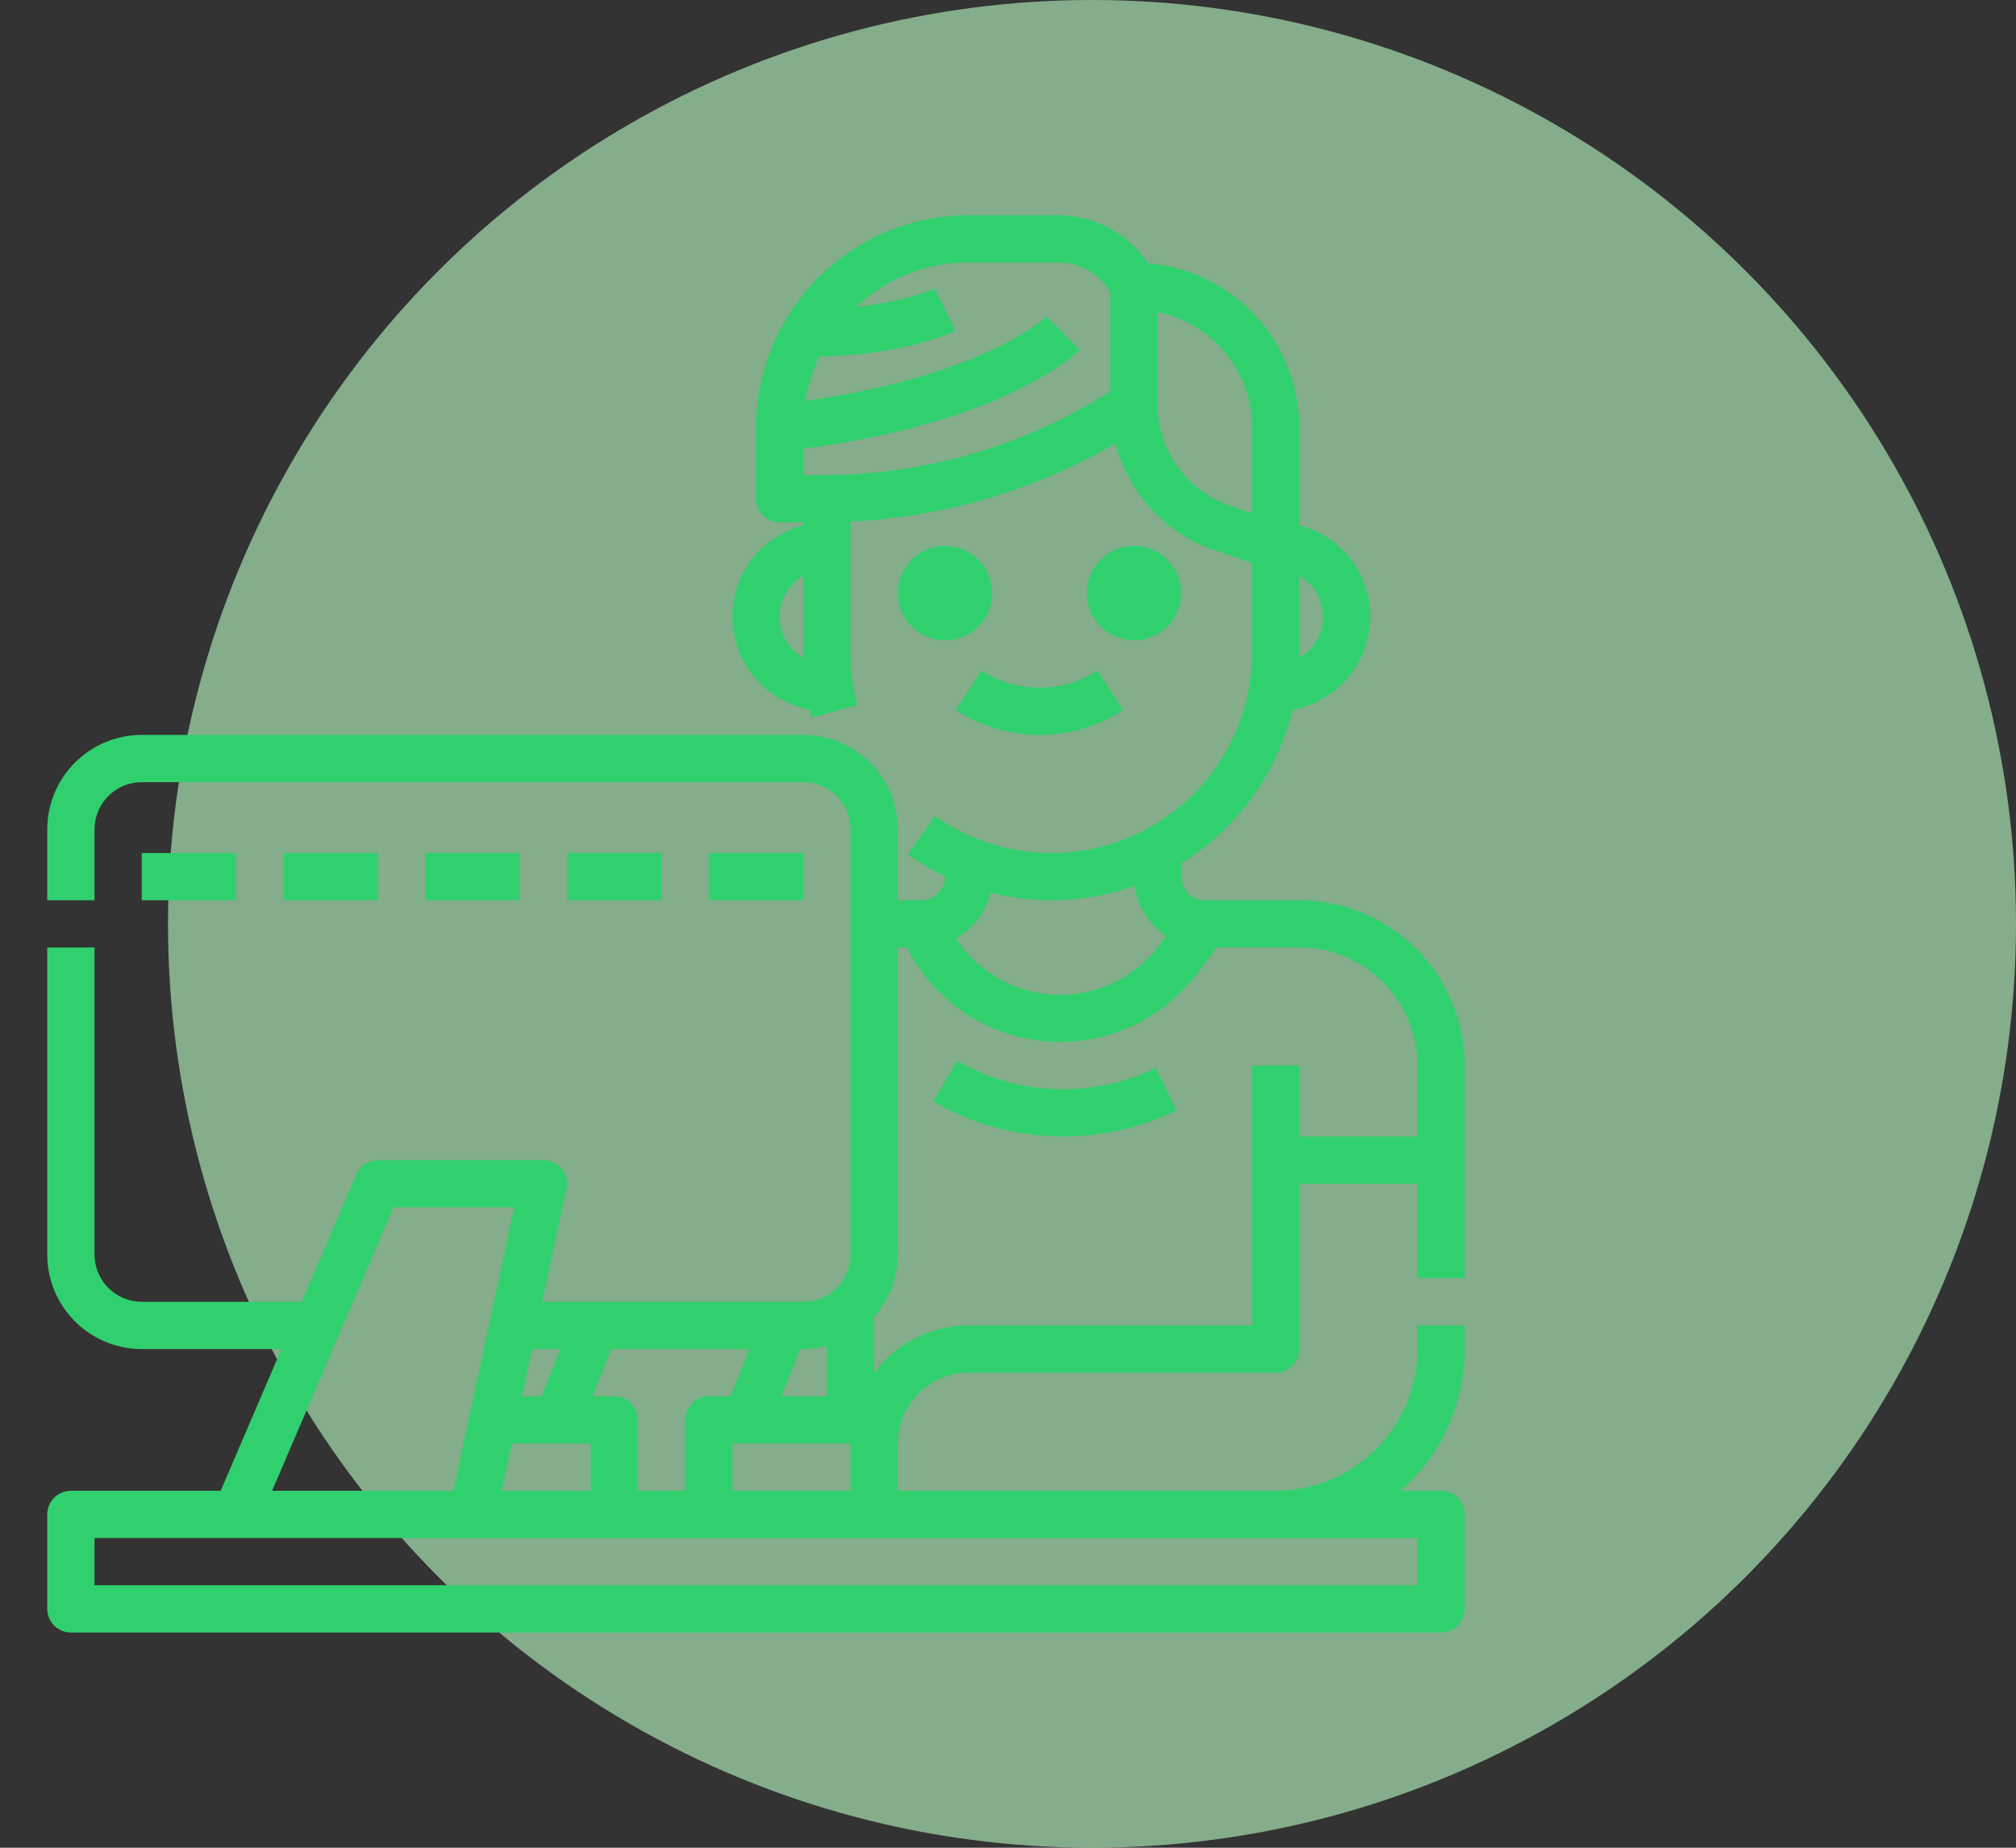
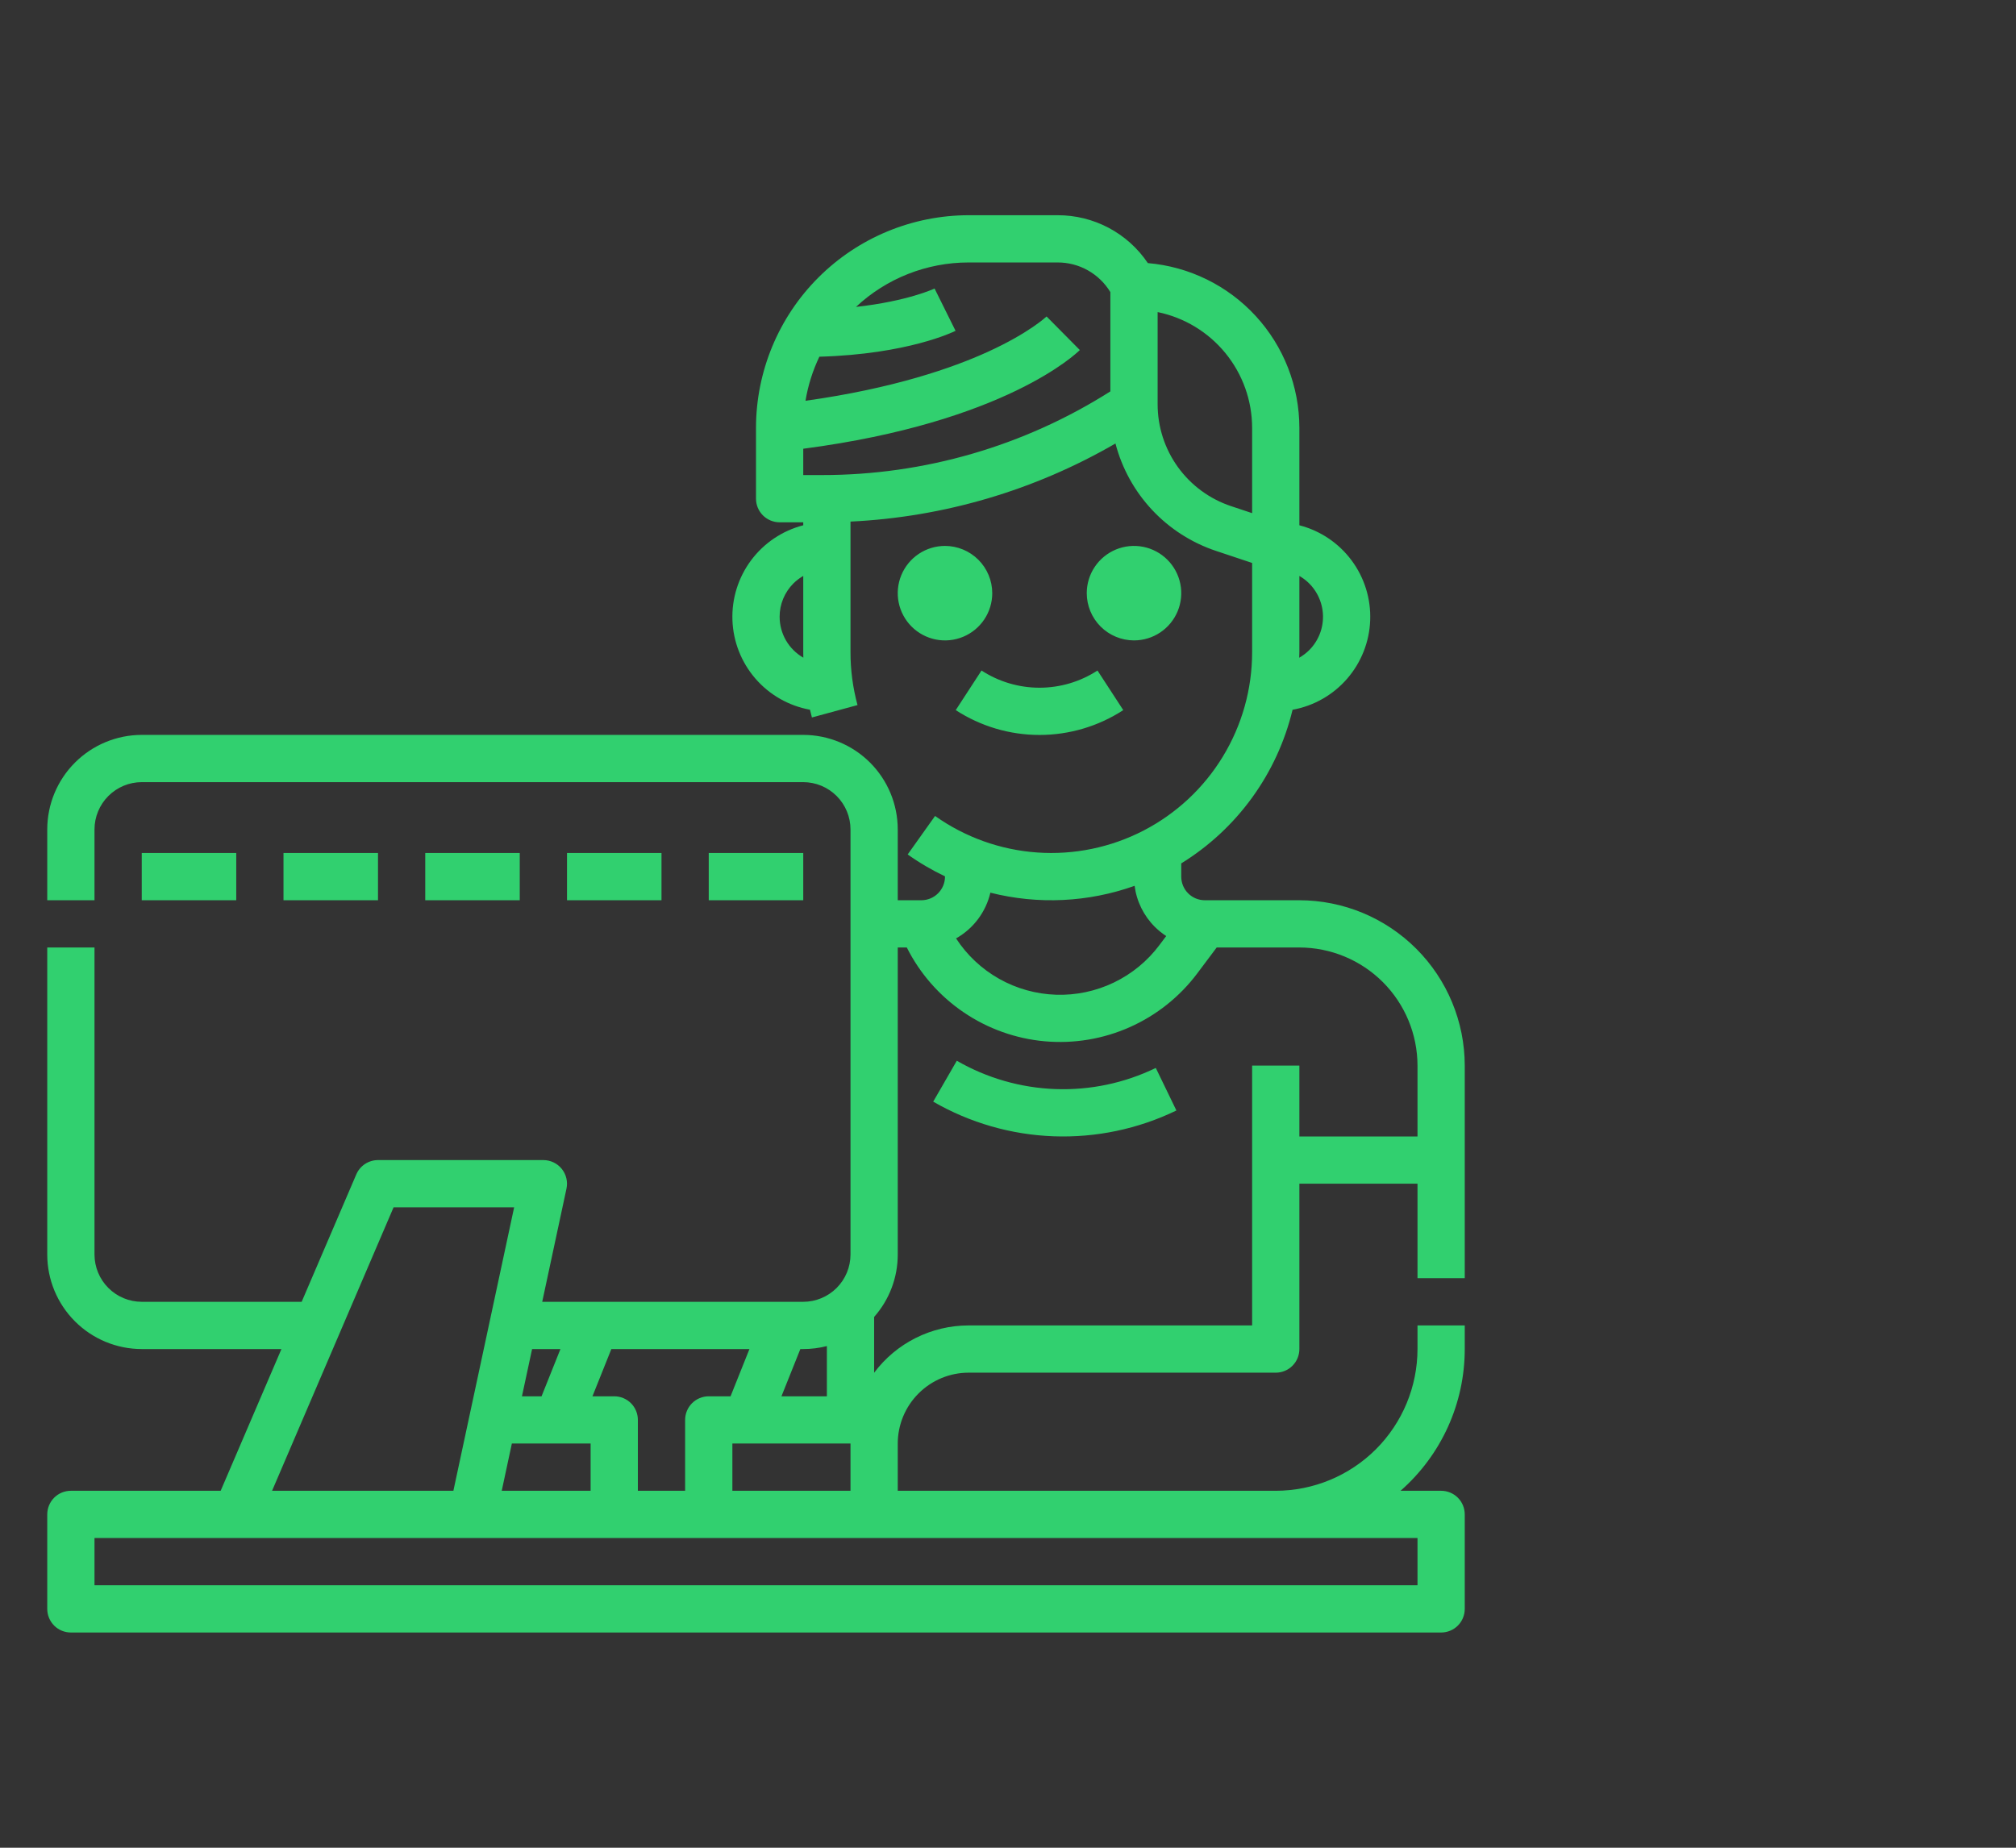
<svg xmlns="http://www.w3.org/2000/svg" width="96" height="88" viewBox="0 0 96 88" fill="none">
  <rect x="0" y="0" width="96" height="88" fill="#333333" stroke="none" />
-   <circle opacity="0.6" cx="52" cy="44" r="44" fill="#BBFFC6" />
  <path d="M61.875 42.875H57.375C57.227 42.875 57.081 42.846 56.944 42.79C56.807 42.734 56.683 42.651 56.579 42.546C56.474 42.442 56.391 42.318 56.335 42.181C56.279 42.044 56.25 41.898 56.25 41.75V41.12C58.914 39.476 60.819 36.846 61.551 33.803C62.56 33.621 63.478 33.099 64.15 32.323C64.822 31.548 65.21 30.566 65.247 29.541C65.285 28.515 64.972 27.508 64.358 26.685C63.745 25.862 62.869 25.274 61.875 25.017V20.375C61.872 18.401 61.13 16.501 59.794 15.048C58.458 13.595 56.625 12.697 54.659 12.53C54.185 11.825 53.545 11.249 52.795 10.851C52.045 10.454 51.208 10.247 50.359 10.25H46.125C43.441 10.253 40.867 11.321 38.969 13.219C37.071 15.117 36.003 17.691 36 20.375V23.75C36 24.048 36.118 24.334 36.33 24.546C36.541 24.756 36.827 24.875 37.125 24.875H38.25V25.017C37.257 25.273 36.381 25.861 35.768 26.683C35.154 27.506 34.84 28.513 34.878 29.538C34.915 30.563 35.301 31.544 35.973 32.32C36.644 33.095 37.561 33.618 38.57 33.801C38.599 33.925 38.63 34.048 38.663 34.17L40.834 33.58C40.612 32.759 40.499 31.913 40.5 31.062V24.841C44.943 24.629 49.269 23.353 53.117 21.122C53.427 22.307 54.028 23.396 54.866 24.29C55.703 25.183 56.751 25.854 57.913 26.24L59.625 26.811V31.062C59.625 32.817 59.142 34.538 58.229 36.036C57.317 37.535 56.009 38.753 54.45 39.559C52.892 40.364 51.141 40.724 49.391 40.601C47.641 40.478 45.958 39.876 44.527 38.861L43.223 40.694C43.784 41.093 44.379 41.441 45 41.737V41.75C45 42.048 44.881 42.334 44.67 42.545C44.459 42.756 44.173 42.875 43.875 42.875H42.75V39.5C42.749 38.307 42.274 37.163 41.431 36.319C40.587 35.476 39.443 35.001 38.25 35H6.75C5.557 35.001 4.413 35.476 3.57 36.319C2.726 37.163 2.251 38.307 2.25 39.5V42.875H4.5V39.5C4.501 38.904 4.738 38.332 5.16 37.91C5.582 37.488 6.153 37.251 6.75 37.25H38.25C38.846 37.251 39.418 37.488 39.84 37.91C40.262 38.332 40.499 38.904 40.5 39.5V59.75C40.499 60.346 40.262 60.918 39.84 61.34C39.418 61.762 38.846 61.999 38.25 62H25.82L26.975 56.611C27.01 56.447 27.008 56.277 26.969 56.114C26.93 55.951 26.855 55.798 26.75 55.668C26.644 55.537 26.511 55.432 26.36 55.36C26.208 55.288 26.043 55.25 25.875 55.25H18C17.78 55.25 17.564 55.315 17.381 55.436C17.197 55.557 17.053 55.73 16.966 55.932L14.365 62H6.75C6.153 61.999 5.582 61.762 5.16 61.34C4.738 60.918 4.501 60.346 4.5 59.75V45.125H2.25V59.75C2.251 60.943 2.726 62.087 3.57 62.931C4.413 63.774 5.557 64.249 6.75 64.25H13.402L10.508 71H3.375C3.077 71 2.79 71.118 2.579 71.329C2.369 71.54 2.25 71.827 2.25 72.125V76.625C2.25 76.923 2.369 77.21 2.579 77.421C2.79 77.632 3.077 77.75 3.375 77.75H68.625C68.923 77.75 69.21 77.632 69.421 77.421C69.632 77.21 69.75 76.923 69.75 76.625V72.125C69.75 71.827 69.632 71.54 69.421 71.329C69.21 71.118 68.923 71 68.625 71H66.693C67.654 70.157 68.423 69.119 68.951 67.955C69.478 66.791 69.75 65.528 69.75 64.25V63.125H67.5V64.25C67.498 66.04 66.786 67.755 65.521 69.021C64.255 70.286 62.54 70.998 60.75 71H42.75V68.75C42.751 67.855 43.107 66.997 43.74 66.365C44.372 65.732 45.23 65.376 46.125 65.375H60.75C61.048 65.375 61.334 65.257 61.545 65.046C61.757 64.835 61.875 64.548 61.875 64.25V56.375H67.5V60.875H69.75V50.75C69.748 48.662 68.917 46.66 67.441 45.184C65.965 43.708 63.963 42.877 61.875 42.875ZM61.875 31.062V27.43C62.174 27.602 62.429 27.84 62.621 28.127C62.812 28.413 62.935 28.74 62.981 29.082C63.026 29.424 62.992 29.772 62.881 30.098C62.77 30.425 62.586 30.721 62.342 30.965C62.2 31.105 62.041 31.226 61.868 31.325C61.87 31.238 61.875 31.151 61.875 31.062ZM37.125 29.375C37.124 29.08 37.182 28.787 37.295 28.514C37.408 28.241 37.574 27.994 37.783 27.785C37.923 27.647 38.08 27.527 38.25 27.429V31.062C38.25 31.15 38.252 31.236 38.254 31.323C37.912 31.126 37.627 30.843 37.428 30.501C37.23 30.159 37.126 29.77 37.125 29.375ZM52.875 18.64C48.768 21.247 44.002 22.63 39.138 22.625H38.25V21.372C47.88 20.111 51.276 16.815 51.42 16.671L49.837 15.072C49.828 15.08 49.01 15.858 47.035 16.758C45.374 17.515 42.567 18.498 38.357 19.087C38.477 18.36 38.699 17.654 39.017 16.989C43.225 16.87 45.407 15.804 45.503 15.756L44.503 13.741C44.487 13.749 43.228 14.344 40.761 14.617C42.215 13.256 44.133 12.499 46.125 12.5H50.359C50.865 12.498 51.362 12.627 51.803 12.875C52.244 13.123 52.613 13.48 52.875 13.913V18.64ZM58.625 24.106C57.605 23.767 56.718 23.115 56.09 22.244C55.462 21.372 55.124 20.325 55.125 19.25V14.863C56.395 15.124 57.535 15.815 58.355 16.819C59.175 17.823 59.623 19.079 59.625 20.375V24.439L58.625 24.106ZM47.161 42.515C49.432 43.089 51.823 42.975 54.029 42.188C54.124 42.927 54.462 43.613 54.989 44.139C55.155 44.304 55.338 44.452 55.534 44.58L55.213 45.007C54.644 45.769 53.898 46.382 53.041 46.794C52.183 47.207 51.239 47.406 50.288 47.375C49.337 47.344 48.407 47.084 47.578 46.617C46.749 46.15 46.045 45.489 45.526 44.692C45.935 44.462 46.291 44.15 46.572 43.775C46.854 43.4 47.054 42.971 47.161 42.515ZM40.5 68.75V71H34.875V68.75H40.5ZM38.112 64.25H38.25C38.63 64.25 39.008 64.202 39.375 64.108V66.5H37.212L38.112 64.25ZM29.112 64.25H35.688L34.788 66.5H33.75C33.452 66.5 33.166 66.618 32.955 66.829C32.743 67.04 32.625 67.327 32.625 67.625V71H30.375V67.625C30.375 67.327 30.256 67.04 30.046 66.829C29.834 66.618 29.548 66.5 29.25 66.5H28.212L29.112 64.25ZM25.338 64.25H26.688L25.788 66.5H24.855L25.338 64.25ZM28.125 68.75V71H23.892L24.374 68.75H28.125ZM18.742 57.5H24.483L21.59 71H12.956L18.742 57.5ZM67.5 73.25V75.5H4.5V73.25H67.5ZM67.5 54.125H61.875V50.75H59.625V63.125H46.125C45.251 63.125 44.39 63.329 43.609 63.72C42.827 64.111 42.148 64.679 41.625 65.379V62.721C42.35 61.901 42.751 60.845 42.75 59.75V45.125H43.181C43.805 46.368 44.737 47.431 45.887 48.212C47.038 48.994 48.368 49.469 49.754 49.593C51.139 49.716 52.533 49.484 53.804 48.917C55.074 48.351 56.179 47.47 57.014 46.357L57.938 45.125H61.875C63.366 45.127 64.796 45.72 65.851 46.774C66.905 47.829 67.498 49.259 67.5 50.75V54.125ZM55.038 50.862L56.019 52.888C54.201 53.768 52.195 54.19 50.176 54.117C48.157 54.044 46.187 53.477 44.438 52.467L45.562 50.519C46.994 51.345 48.606 51.808 50.258 51.868C51.91 51.928 53.551 51.583 55.038 50.862H55.038ZM47.25 28.25C47.25 28.695 47.118 29.13 46.871 29.5C46.624 29.87 46.272 30.159 45.861 30.329C45.45 30.499 44.998 30.544 44.561 30.457C44.125 30.37 43.724 30.156 43.409 29.841C43.094 29.526 42.88 29.125 42.793 28.689C42.706 28.253 42.751 27.8 42.921 27.389C43.092 26.978 43.38 26.627 43.75 26.379C44.12 26.132 44.555 26 45 26C45.596 26.001 46.168 26.238 46.59 26.66C47.012 27.082 47.249 27.654 47.25 28.25ZM51.75 28.25C51.75 27.805 51.882 27.37 52.129 27C52.376 26.63 52.728 26.342 53.139 26.171C53.55 26.001 54.002 25.956 54.439 26.043C54.875 26.13 55.276 26.344 55.591 26.659C55.906 26.974 56.12 27.375 56.207 27.811C56.294 28.247 56.249 28.7 56.079 29.111C55.908 29.522 55.62 29.874 55.25 30.121C54.88 30.368 54.445 30.5 54 30.5C53.404 30.499 52.832 30.262 52.41 29.84C51.988 29.418 51.751 28.846 51.75 28.25ZM52.261 31.934L53.489 33.82C52.301 34.592 50.916 35.003 49.5 35.003C48.084 35.003 46.699 34.592 45.511 33.82L46.739 31.934C47.56 32.469 48.52 32.753 49.5 32.753C50.48 32.753 51.44 32.469 52.261 31.934ZM18 42.875H13.5V40.625H18V42.875ZM24.75 40.625V42.875H20.25V40.625H24.75ZM31.5 40.625V42.875H27V40.625H31.5ZM38.25 42.875H33.75V40.625H38.25V42.875ZM11.25 40.625V42.875H6.75V40.625H11.25Z" fill="#31D06F" />
</svg>